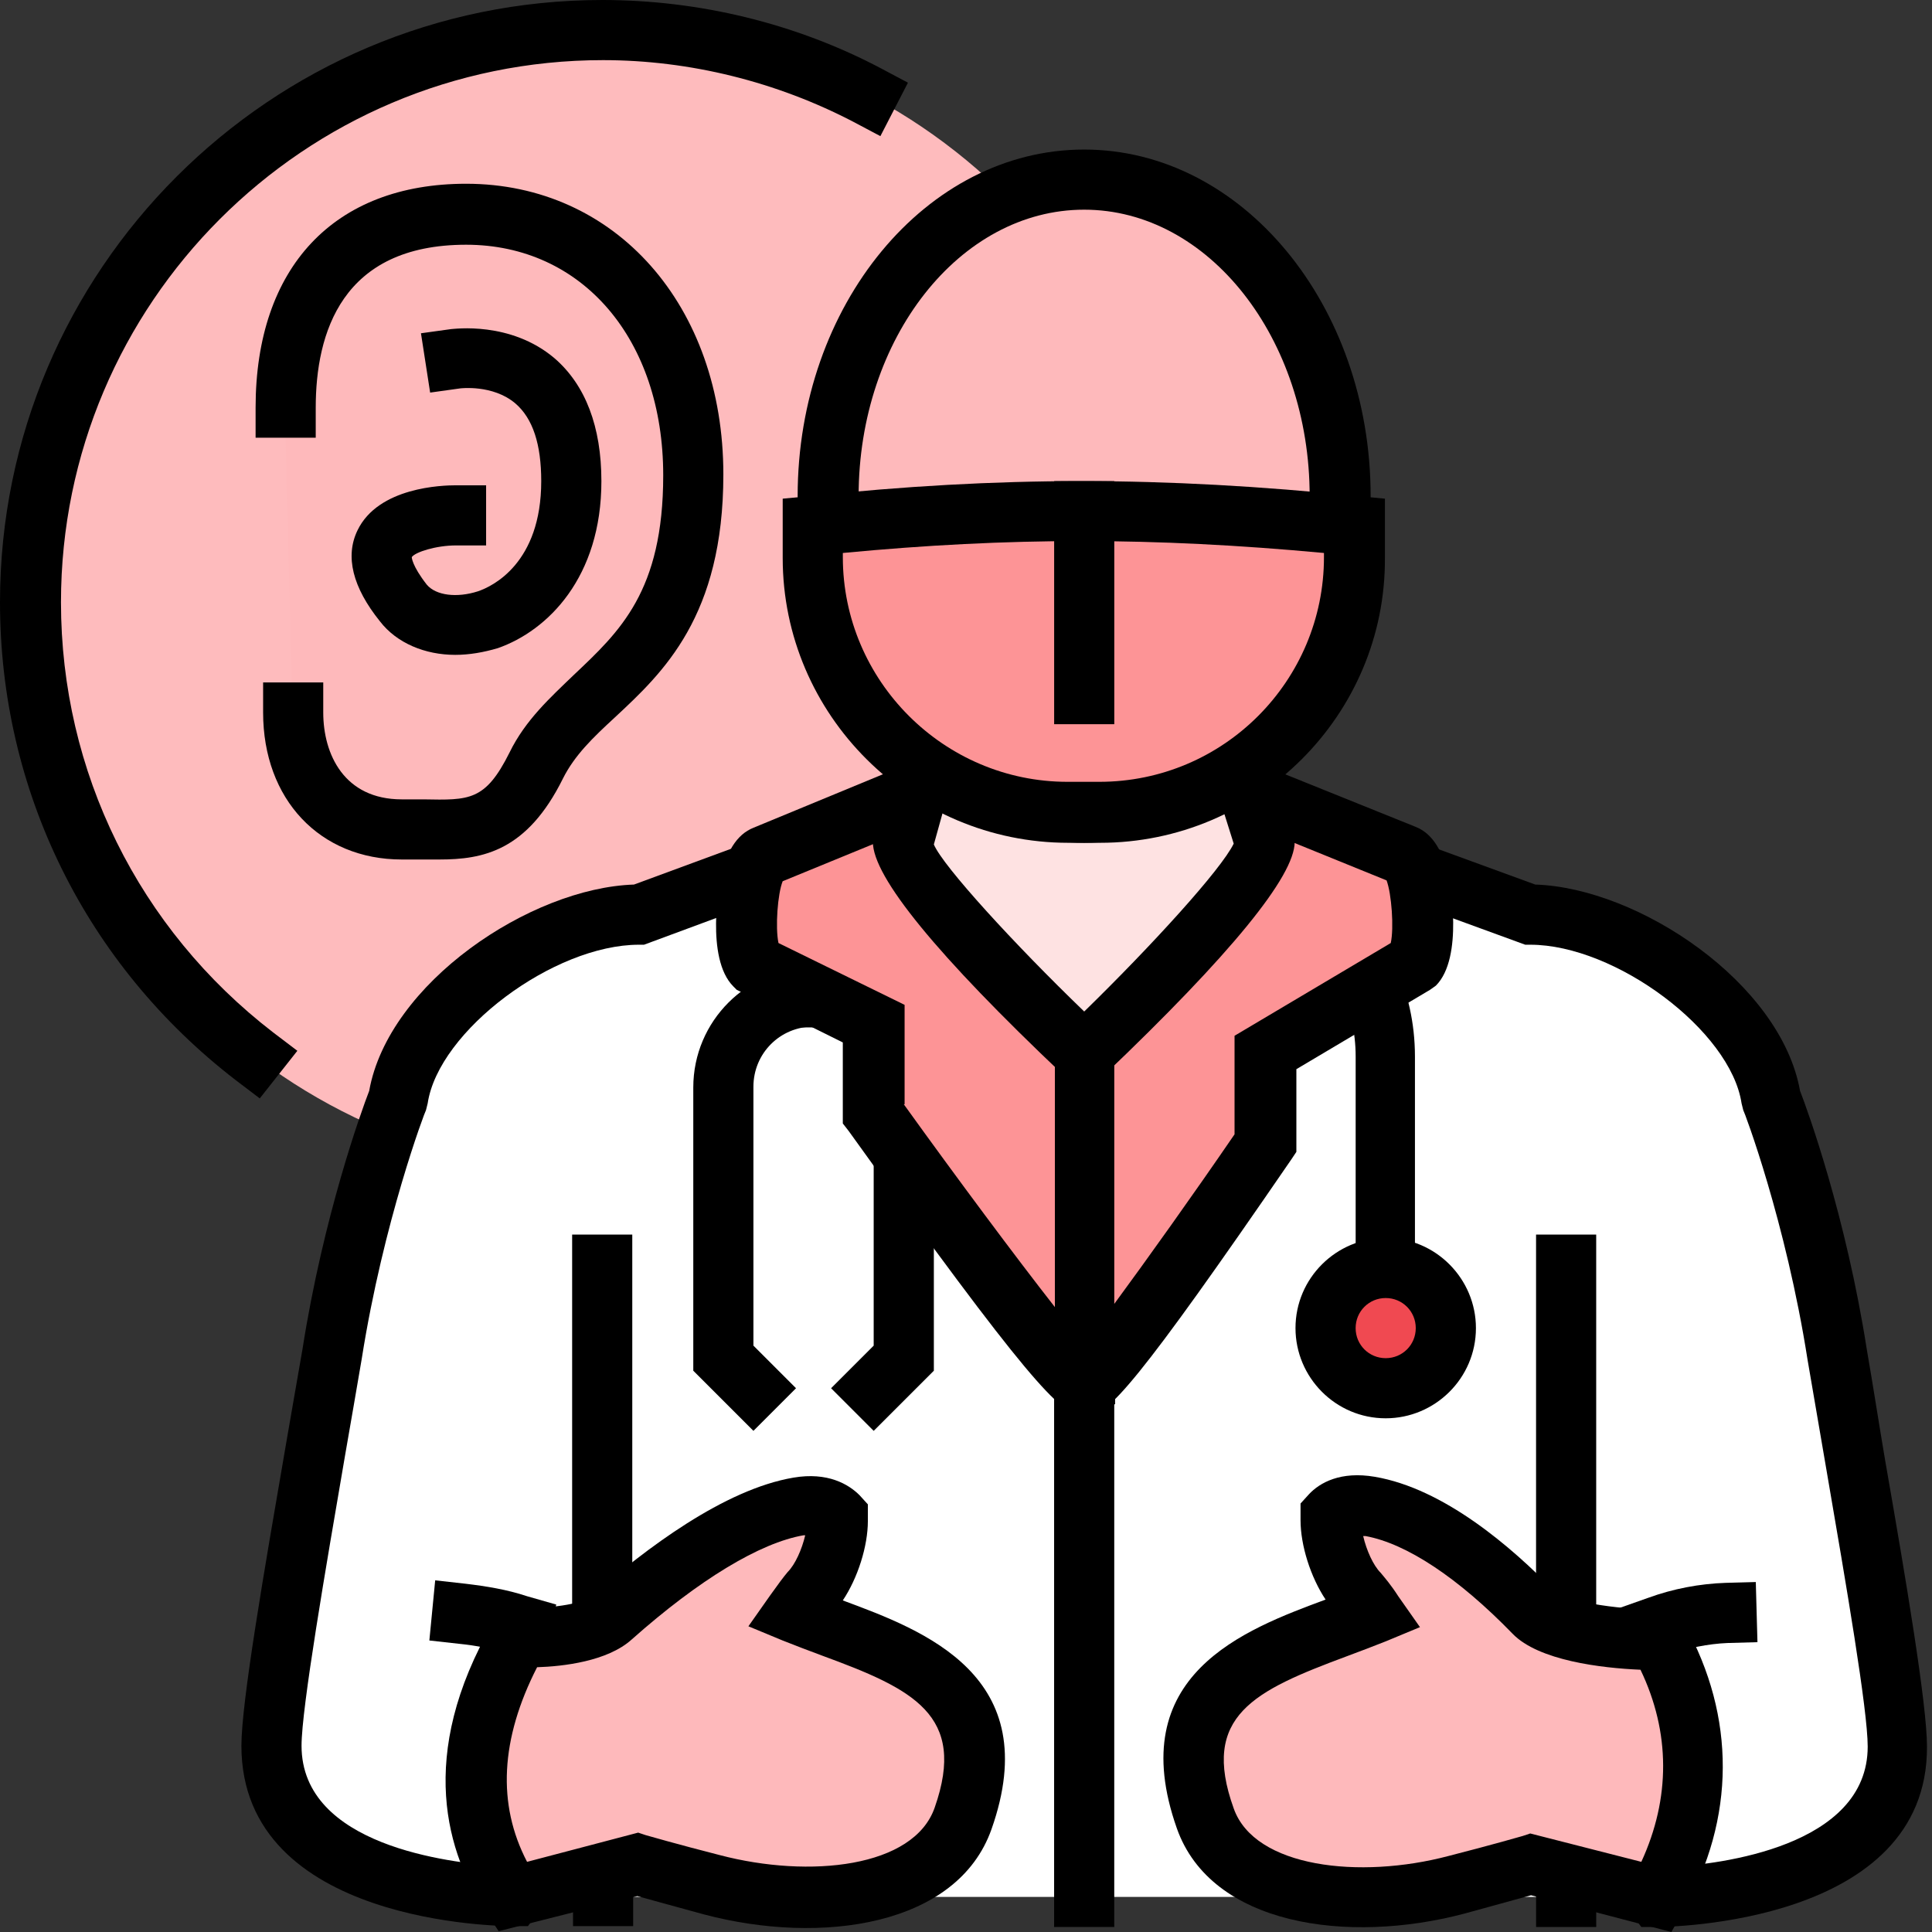
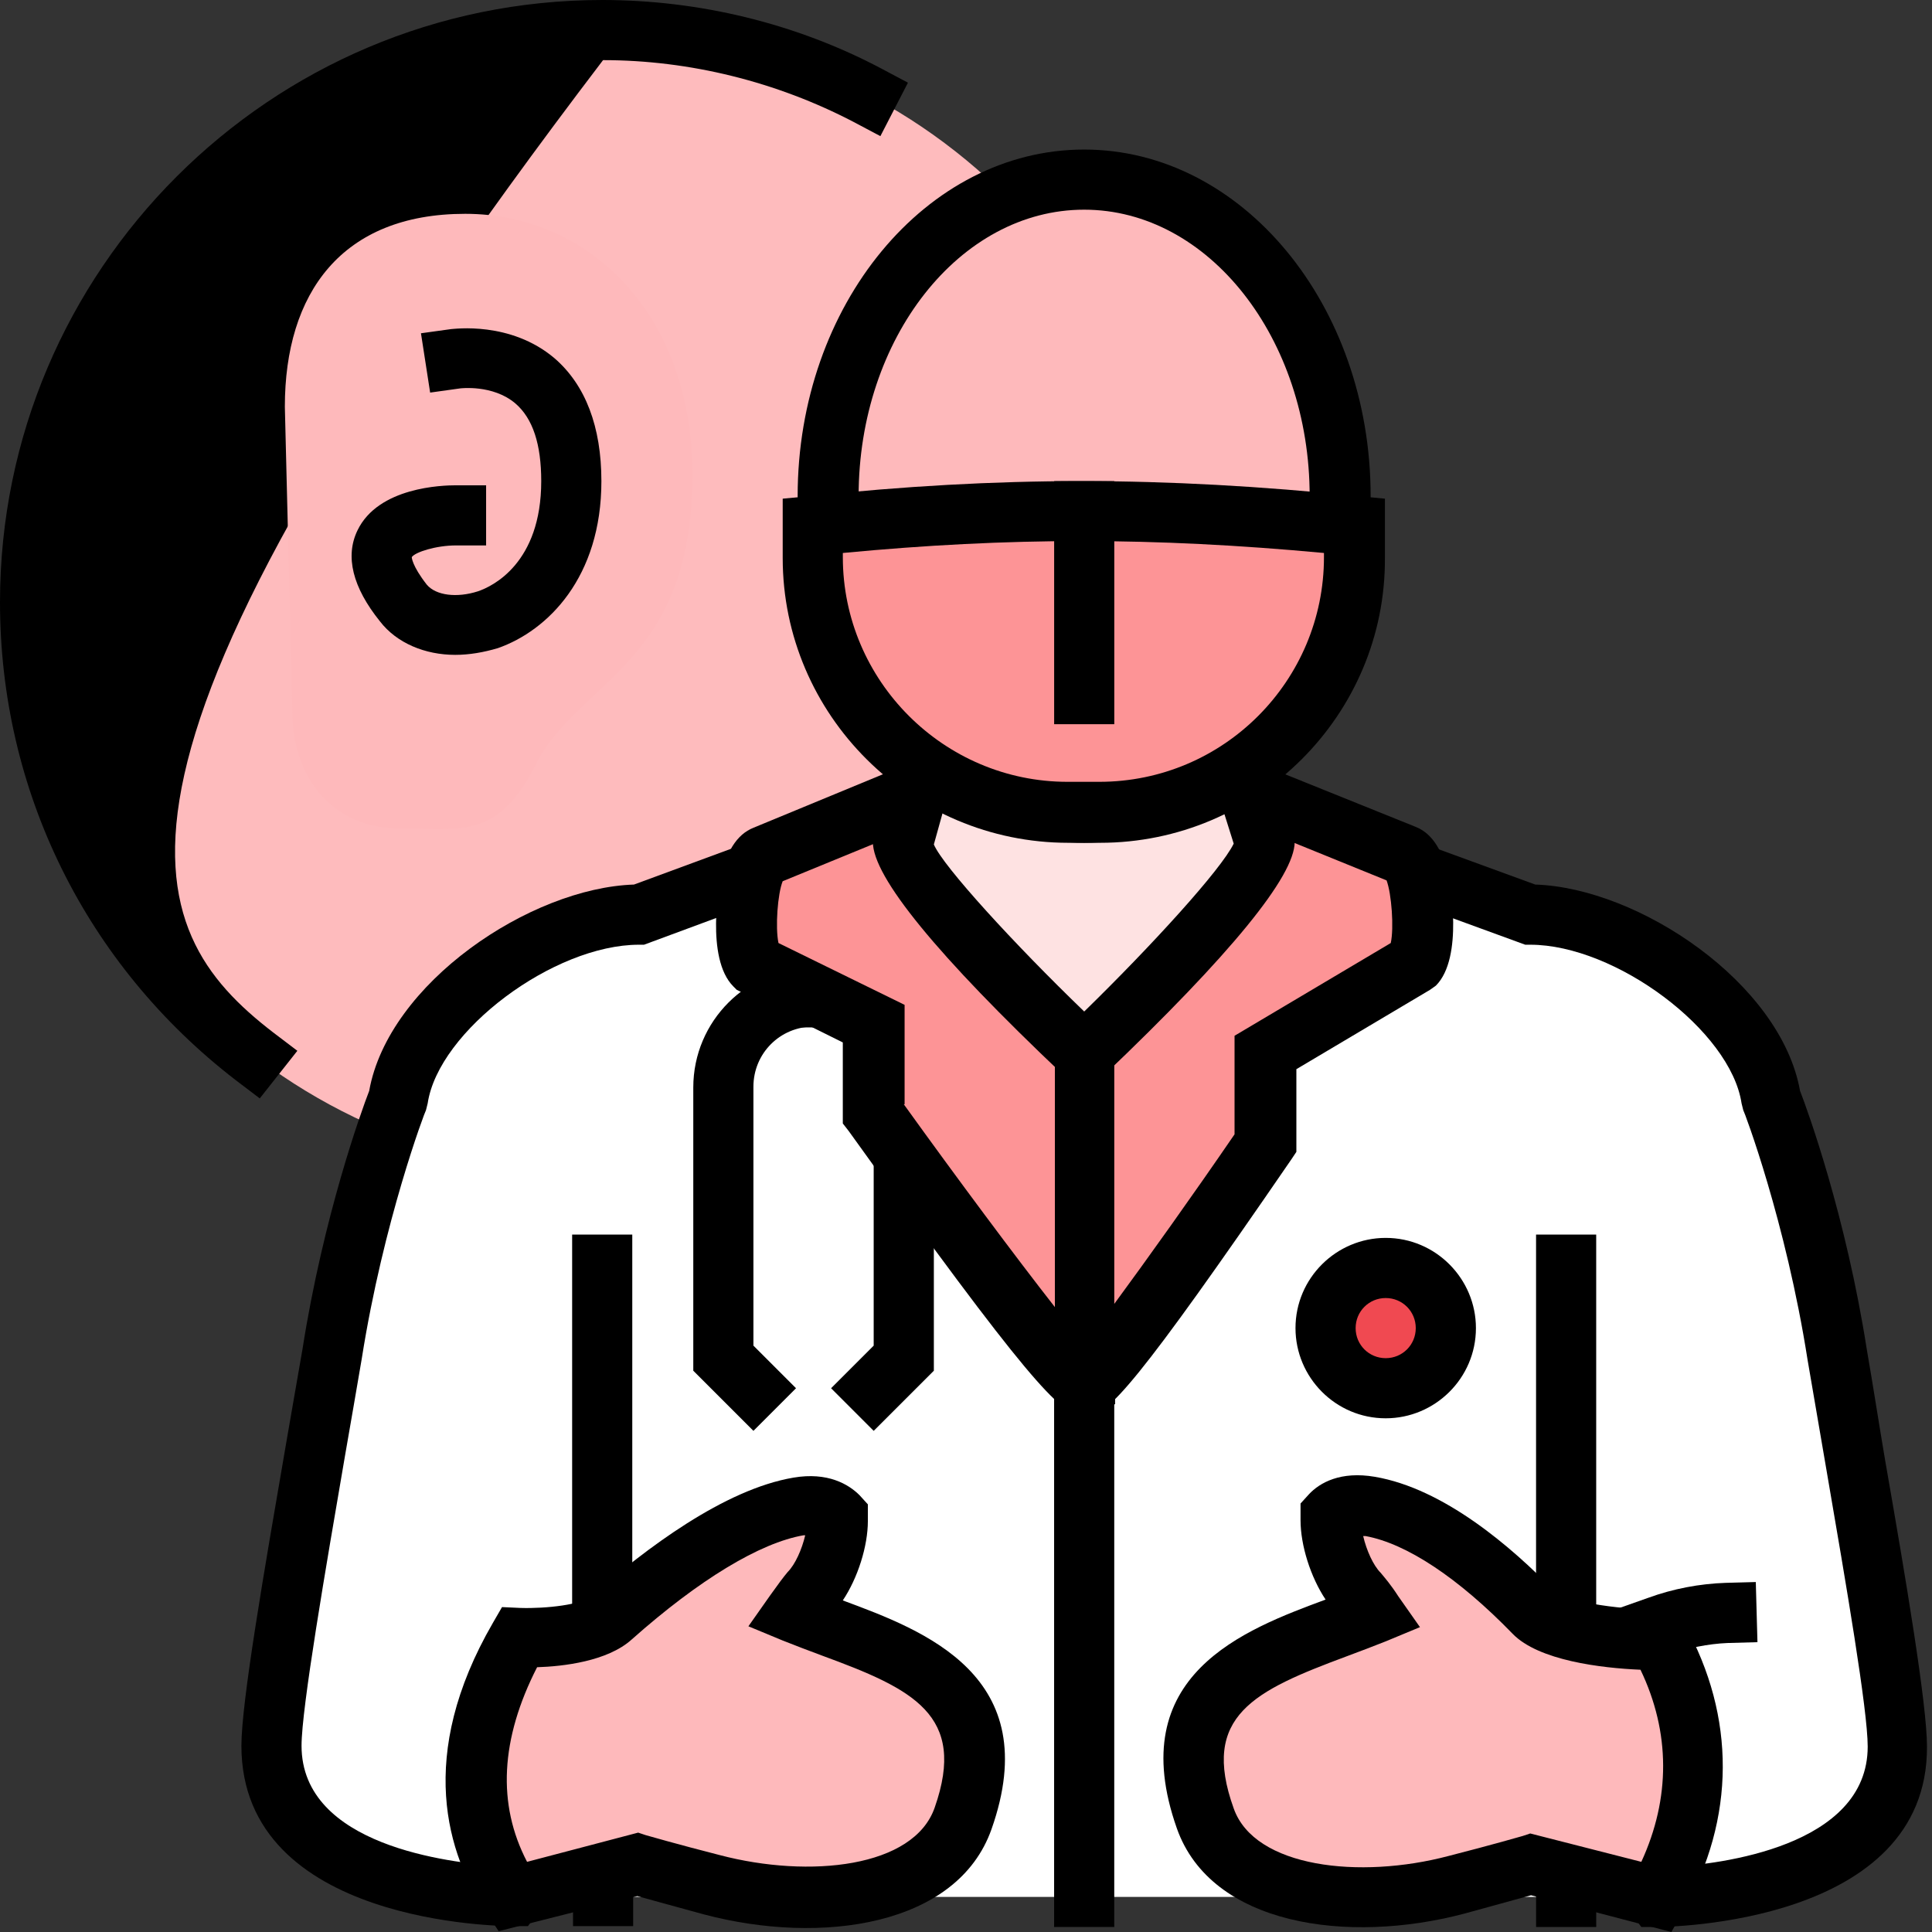
<svg xmlns="http://www.w3.org/2000/svg" width="64" height="64" viewBox="0 0 64 64" fill="none">
  <rect x="0" y="0" width="64" height="64" fill="#333333" stroke="none" />
  <path d="M0.996 19.922C0.996 9.463 9.491 0.968 19.95 0.968C30.409 0.968 38.904 9.463 38.904 19.922C38.904 30.381 30.409 38.876 19.95 38.876C9.491 38.876 0.996 30.409 0.996 19.922Z" fill="#FEBBBD" />
-   <path d="M8.605 36.386L7.803 35.777C2.85 31.959 0 26.203 0 19.95C0 8.937 8.965 0 19.95 0C23.16 0 26.369 0.775 29.192 2.269L30.077 2.739L29.164 4.51L28.278 4.04C25.733 2.712 22.855 1.992 19.977 1.992C10.072 1.992 2.02 10.044 2.02 19.95C2.02 25.567 4.593 30.769 9.048 34.2L9.85 34.809L8.605 36.386Z" fill="black" />
+   <path d="M8.605 36.386L7.803 35.777C2.85 31.959 0 26.203 0 19.95C0 8.937 8.965 0 19.95 0C23.16 0 26.369 0.775 29.192 2.269L30.077 2.739L29.164 4.51L28.278 4.04C25.733 2.712 22.855 1.992 19.977 1.992C2.02 25.567 4.593 30.769 9.048 34.2L9.85 34.809L8.605 36.386Z" fill="black" />
  <path d="M51.881 62.838V58.853L54.87 62.838C54.87 62.838 62.866 62.838 62.866 57.857C62.866 56.114 61.593 49.307 60.874 44.88C60.155 40.121 58.688 36.413 58.688 36.413C58.218 33.397 53.846 30.298 50.692 30.298L35.833 24.875L21.14 30.298C17.986 30.298 13.614 33.397 13.144 36.413C13.144 36.413 11.705 40.121 10.958 44.88C10.211 49.28 8.966 56.114 8.966 57.857C8.966 62.838 16.935 62.838 16.935 62.838L19.923 58.853V62.838H51.881Z" fill="white" />
  <path d="M54.87 63.834H54.371L52.877 61.842V63.834H50.885V55.865L55.367 61.842C56.945 61.759 61.87 61.178 61.87 57.858C61.87 56.64 61.151 52.462 60.514 48.754C60.293 47.454 60.071 46.181 59.878 45.046C59.158 40.453 57.775 36.801 57.747 36.773L57.692 36.552C57.332 34.145 53.514 31.295 50.691 31.295H50.525L35.833 25.927L21.334 31.295H21.168C18.346 31.295 14.527 34.145 14.167 36.552L14.112 36.773C14.084 36.801 12.701 40.453 11.982 45.019C11.816 46.015 11.622 47.094 11.428 48.228C10.792 51.936 9.989 56.585 9.989 57.83C9.989 61.15 14.915 61.704 16.492 61.814L20.974 55.838V63.806H18.982V61.814L17.488 63.806H16.99C16.63 63.806 7.997 63.751 7.997 57.83C7.997 56.391 8.744 52.075 9.464 47.896C9.657 46.762 9.851 45.683 10.017 44.714C10.709 40.287 11.982 36.773 12.23 36.137C12.867 32.567 17.571 29.413 21.002 29.302L35.86 23.824L50.857 29.302C54.288 29.413 58.992 32.567 59.629 36.137C59.878 36.773 61.151 40.287 61.842 44.714C62.036 45.821 62.23 47.094 62.451 48.394C63.143 52.351 63.834 56.474 63.834 57.858C63.862 63.751 55.229 63.834 54.87 63.834Z" fill="black" />
  <path d="M20.945 40.897H18.953V54.87H20.945V40.897Z" fill="black" />
  <path d="M52.876 40.897H50.884V54.87H52.876V40.897Z" fill="black" />
  <path d="M54.316 55.146L53.652 53.264L54.593 52.932C55.423 52.628 56.309 52.462 57.166 52.434L58.163 52.407L58.218 54.399L57.222 54.427C56.585 54.454 55.894 54.593 55.257 54.814L54.316 55.146Z" fill="black" />
-   <path d="M17.847 55.063L16.879 54.786C16.326 54.62 15.772 54.509 15.219 54.454L14.223 54.343L14.416 52.351L15.412 52.462C16.104 52.545 16.796 52.655 17.46 52.877L18.428 53.154L17.847 55.063Z" fill="black" />
  <path d="M50.802 53.431C49.501 52.103 47.426 50.249 45.378 49.917C44.908 49.834 44.41 49.861 44.078 50.221V50.359C44.078 51.134 44.493 52.213 44.991 52.767C45.129 52.905 45.268 53.099 45.489 53.431C42.667 54.621 38.184 55.395 39.9 60.238C40.785 62.756 44.687 63.364 48.228 62.423C49.639 62.036 50.691 61.76 50.691 61.76L54.869 62.839C56.419 60.072 56.446 57.056 54.924 54.316C54.924 54.316 51.632 54.261 50.802 53.431Z" fill="#FEB9BB" />
  <path d="M55.367 64.001L50.718 62.783C50.331 62.894 49.501 63.115 48.505 63.392C44.631 64.416 40.121 63.779 38.986 60.57C37.188 55.478 41.228 53.984 43.912 52.988C43.414 52.241 43.082 51.19 43.082 50.359V49.806L43.358 49.502C43.718 49.114 44.41 48.727 45.544 48.921C47.813 49.308 50.054 51.217 51.521 52.739C51.825 53.016 53.458 53.32 54.952 53.32H55.533L55.81 53.818C57.498 56.862 57.498 60.238 55.754 63.309L55.367 64.001ZM45.157 50.885C45.267 51.356 45.489 51.854 45.738 52.103C45.876 52.269 46.07 52.49 46.319 52.877L47.038 53.901L45.904 54.372C45.489 54.538 45.046 54.704 44.603 54.87C41.56 56.004 39.761 56.834 40.868 59.906C41.56 61.87 45.046 62.258 47.979 61.483C49.39 61.123 50.442 60.819 50.442 60.819L50.691 60.736L54.371 61.676C55.339 59.574 55.339 57.388 54.343 55.312C53.043 55.257 50.968 55.008 50.11 54.123C48.311 52.269 46.596 51.134 45.24 50.885C45.184 50.885 45.184 50.885 45.157 50.885Z" fill="black" />
  <path d="M26.314 53.431C26.536 53.099 26.702 52.905 26.812 52.767C27.338 52.213 27.726 51.107 27.726 50.359V50.221C27.393 49.861 26.895 49.834 26.425 49.917C24.294 50.276 21.749 52.269 20.227 53.625C19.369 54.372 17.156 54.261 17.156 54.261C15.136 57.747 15.468 60.653 16.934 62.839L21.113 61.76C21.113 61.76 22.164 62.064 23.575 62.423C27.089 63.364 30.991 62.756 31.904 60.238C33.619 55.395 29.164 54.621 26.314 53.431Z" fill="#FEB9BB" />
  <path d="M16.519 63.973L16.132 63.392C14.804 61.427 13.78 58.162 16.326 53.763L16.63 53.237L17.239 53.265C18.096 53.292 19.286 53.154 19.59 52.877C21.389 51.3 23.99 49.336 26.287 48.948C27.421 48.755 28.113 49.17 28.472 49.529L28.749 49.834V50.387C28.749 51.217 28.417 52.269 27.919 53.016C30.603 54.012 34.643 55.506 32.844 60.597C31.71 63.807 27.2 64.443 23.326 63.419C22.33 63.143 21.5 62.922 21.112 62.811L16.519 63.973ZM21.14 60.708L21.389 60.791C21.389 60.791 22.441 61.095 23.852 61.455C26.812 62.23 30.271 61.87 30.963 59.878C32.042 56.806 30.243 55.949 27.227 54.842C26.785 54.676 26.342 54.51 25.927 54.344L24.792 53.873L25.512 52.85C25.788 52.462 25.954 52.241 26.093 52.075C26.342 51.826 26.563 51.328 26.674 50.858C26.646 50.858 26.646 50.858 26.619 50.858C25.18 51.106 23.16 52.324 20.919 54.316C20.116 55.036 18.65 55.202 17.792 55.229C16.575 57.609 16.464 59.767 17.46 61.676L21.14 60.708Z" fill="black" />
  <path d="M36.911 45.877H34.919V63.834H36.911V45.877Z" fill="black" />
  <path d="M9.436 13.475C9.436 9.712 11.317 7.083 15.412 7.083C19.507 7.083 22.938 10.404 22.938 15.716C22.938 22.053 19.148 22.523 17.736 25.346C16.491 27.808 15.274 27.448 13.282 27.448C10.957 27.448 9.685 25.705 9.685 23.575L9.436 13.475Z" fill="#FEB9BB" />
-   <path d="M14.554 28.472C14.36 28.472 14.167 28.472 13.973 28.472C13.752 28.472 13.53 28.472 13.309 28.472C10.597 28.472 8.716 26.48 8.716 23.602V22.606H10.708V23.602C10.708 24.986 11.4 26.48 13.309 26.48C13.558 26.48 13.807 26.48 14.028 26.48C15.55 26.508 16.076 26.535 16.878 24.93C17.404 23.851 18.234 23.104 19.009 22.357C20.531 20.918 21.97 19.59 21.97 15.744C21.97 11.234 19.286 8.107 15.44 8.107C11.317 8.107 10.459 11.04 10.459 13.503V14.499H8.467V13.503C8.467 8.854 11.068 6.087 15.44 6.087C20.392 6.087 23.962 10.127 23.962 15.716C23.962 20.42 21.97 22.274 20.365 23.768C19.645 24.432 19.037 25.014 18.649 25.788C17.459 28.195 15.993 28.472 14.554 28.472Z" fill="black" />
  <path d="M15.079 21.693C14.083 21.693 13.143 21.305 12.589 20.586C11.676 19.452 11.427 18.428 11.842 17.57C12.534 16.131 14.664 16.076 15.107 16.076H16.103V18.068H15.107C14.443 18.068 13.751 18.29 13.64 18.456C13.64 18.456 13.641 18.732 14.139 19.369C14.443 19.728 15.135 19.811 15.826 19.59C16.325 19.424 17.929 18.649 17.929 15.938C17.929 14.72 17.653 13.862 17.072 13.364C16.325 12.728 15.245 12.866 15.245 12.866L14.249 13.005L13.945 11.04L14.941 10.902C15.024 10.902 16.906 10.625 18.372 11.87C19.396 12.756 19.922 14.139 19.922 15.938C19.922 19.12 18.151 20.89 16.491 21.471C16.02 21.61 15.55 21.693 15.079 21.693Z" fill="black" />
-   <path d="M46.9 42.999H44.908V35.002C44.908 31.654 41.892 29.911 41.753 29.828L40.895 29.33L41.864 27.587L42.722 28.085C42.888 28.168 46.872 30.465 46.872 35.002V42.999H46.9Z" fill="black" />
  <path d="M43.911 43.995C43.911 42.888 44.797 42.003 45.903 42.003C47.01 42.003 47.896 42.888 47.896 43.995C47.896 45.102 47.01 45.987 45.903 45.987C44.797 45.987 43.911 45.102 43.911 43.995Z" fill="#F04951" />
  <path d="M45.903 46.983C44.243 46.983 42.915 45.628 42.915 43.995C42.915 42.335 44.271 41.007 45.903 41.007C47.563 41.007 48.892 42.363 48.892 43.995C48.892 45.655 47.536 46.983 45.903 46.983ZM45.903 42.999C45.35 42.999 44.907 43.442 44.907 43.995C44.907 44.549 45.35 44.991 45.903 44.991C46.457 44.991 46.899 44.549 46.899 43.995C46.899 43.442 46.457 42.999 45.903 42.999Z" fill="black" />
  <path d="M27.946 34.034H25.954V32.042C25.954 27.504 30.298 25.207 30.492 25.124L31.377 24.682L32.291 26.453L31.405 26.895C31.35 26.923 27.946 28.721 27.946 32.042V34.034Z" fill="black" />
  <path d="M28.942 47.399L27.531 45.987L28.942 44.576V35.999C28.942 34.892 28.057 34.007 26.95 34.007C25.843 34.007 24.958 34.892 24.958 35.999V44.576L26.369 45.987L24.958 47.399L22.966 45.407V36.026C22.966 33.813 24.764 32.042 26.95 32.042C29.136 32.042 30.935 33.84 30.935 36.026V45.407L28.942 47.399Z" fill="black" />
  <path d="M30.52 26.203L25.318 28.334C24.654 28.61 24.488 31.46 24.986 31.958L28.915 33.895V36.884C28.915 36.884 35.915 46.623 35.915 45.793V32.899L30.52 26.203Z" fill="#FD9496" />
  <path d="M35.832 46.873C35.141 46.873 34.034 45.711 28.113 37.465L27.919 37.216V34.532L24.405 32.789L24.294 32.678C23.353 31.737 23.852 29.192 23.852 29.164C24.045 28.223 24.405 27.642 24.958 27.421L30.852 24.986L36.939 32.54V46.513L36.22 46.79C36.081 46.845 35.971 46.873 35.832 46.873ZM29.939 36.58C31.71 39.042 33.647 41.643 34.947 43.303V33.259L30.243 27.421L25.927 29.192C25.761 29.607 25.678 30.713 25.788 31.239L29.966 33.287V36.58H29.939Z" fill="black" />
  <path d="M41.339 26.259L46.513 28.334C47.177 28.611 47.343 31.461 46.845 31.959L41.92 34.892V37.88C41.92 37.88 35.943 46.624 35.943 45.794V32.9L41.339 26.259Z" fill="#FD9496" />
  <path d="M36.026 46.901C35.916 46.901 35.777 46.873 35.667 46.818L34.975 46.596L34.947 45.794V32.54L41.062 25.041L46.901 27.393C47.454 27.615 47.814 28.196 48.007 29.137C48.007 29.164 48.505 31.71 47.565 32.651L47.371 32.789L42.944 35.418V38.157L42.778 38.406C37.687 45.822 36.691 46.901 36.026 46.901ZM36.912 33.259V43.193C37.991 41.726 39.513 39.596 40.896 37.576V34.311L46.071 31.239C46.181 30.741 46.098 29.607 45.932 29.164L41.643 27.421L36.912 33.259Z" fill="black" />
  <path d="M35.915 34.892C35.915 34.892 41.892 29.192 41.892 27.919L40.343 22.994H31.267L29.911 27.919C29.939 29.219 35.915 34.892 35.915 34.892Z" fill="#FEE2E2" />
  <path d="M35.916 36.275L35.224 35.611C31.046 31.654 28.915 29.053 28.915 27.891L28.943 27.614L30.492 21.97H41.062L42.888 27.891C42.888 29.026 40.758 31.627 36.58 35.611L35.916 36.275ZM30.935 27.974C31.239 28.694 33.591 31.267 35.916 33.508C38.157 31.322 40.453 28.804 40.868 27.946L39.623 23.99H32.042L30.935 27.974Z" fill="black" />
  <path d="M44.381 16.436C44.381 22.22 40.59 26.923 35.886 26.923C31.21 26.923 27.392 22.22 27.392 16.436C27.392 10.654 31.182 5.95 35.886 5.95C40.59 5.95 44.381 10.654 44.381 16.436Z" fill="#FEB9BB" />
  <path d="M35.914 27.919C30.684 27.919 26.423 22.773 26.423 16.436C26.423 10.1 30.684 4.954 35.914 4.954C41.143 4.954 45.404 10.1 45.404 16.436C45.404 22.773 41.143 27.919 35.914 27.919ZM35.914 6.946C31.791 6.946 28.443 11.207 28.443 16.436C28.443 21.666 31.791 25.927 35.914 25.927C40.036 25.927 43.384 21.666 43.384 16.436C43.384 11.207 40.036 6.946 35.914 6.946Z" fill="black" />
  <path d="M36.442 26.923H35.39C30.714 26.923 26.951 23.16 26.951 18.484V17.432C33.177 16.768 38.462 16.768 44.909 17.432V18.484C44.881 23.132 41.118 26.923 36.442 26.923Z" fill="#FD9496" />
  <path d="M36.442 27.919H35.391C30.189 27.919 25.928 23.686 25.928 18.484V16.519L26.813 16.436C33.066 15.772 38.517 15.772 44.992 16.436L45.877 16.519V18.484C45.905 23.686 41.644 27.919 36.442 27.919ZM27.92 18.318V18.456C27.92 22.551 31.268 25.899 35.363 25.899H36.414C40.537 25.899 43.858 22.551 43.858 18.456V18.318C38.185 17.792 33.454 17.792 27.92 18.318Z" fill="black" />
  <path d="M36.912 15.938H34.92V23.99H36.912V15.938Z" fill="black" />
</svg>